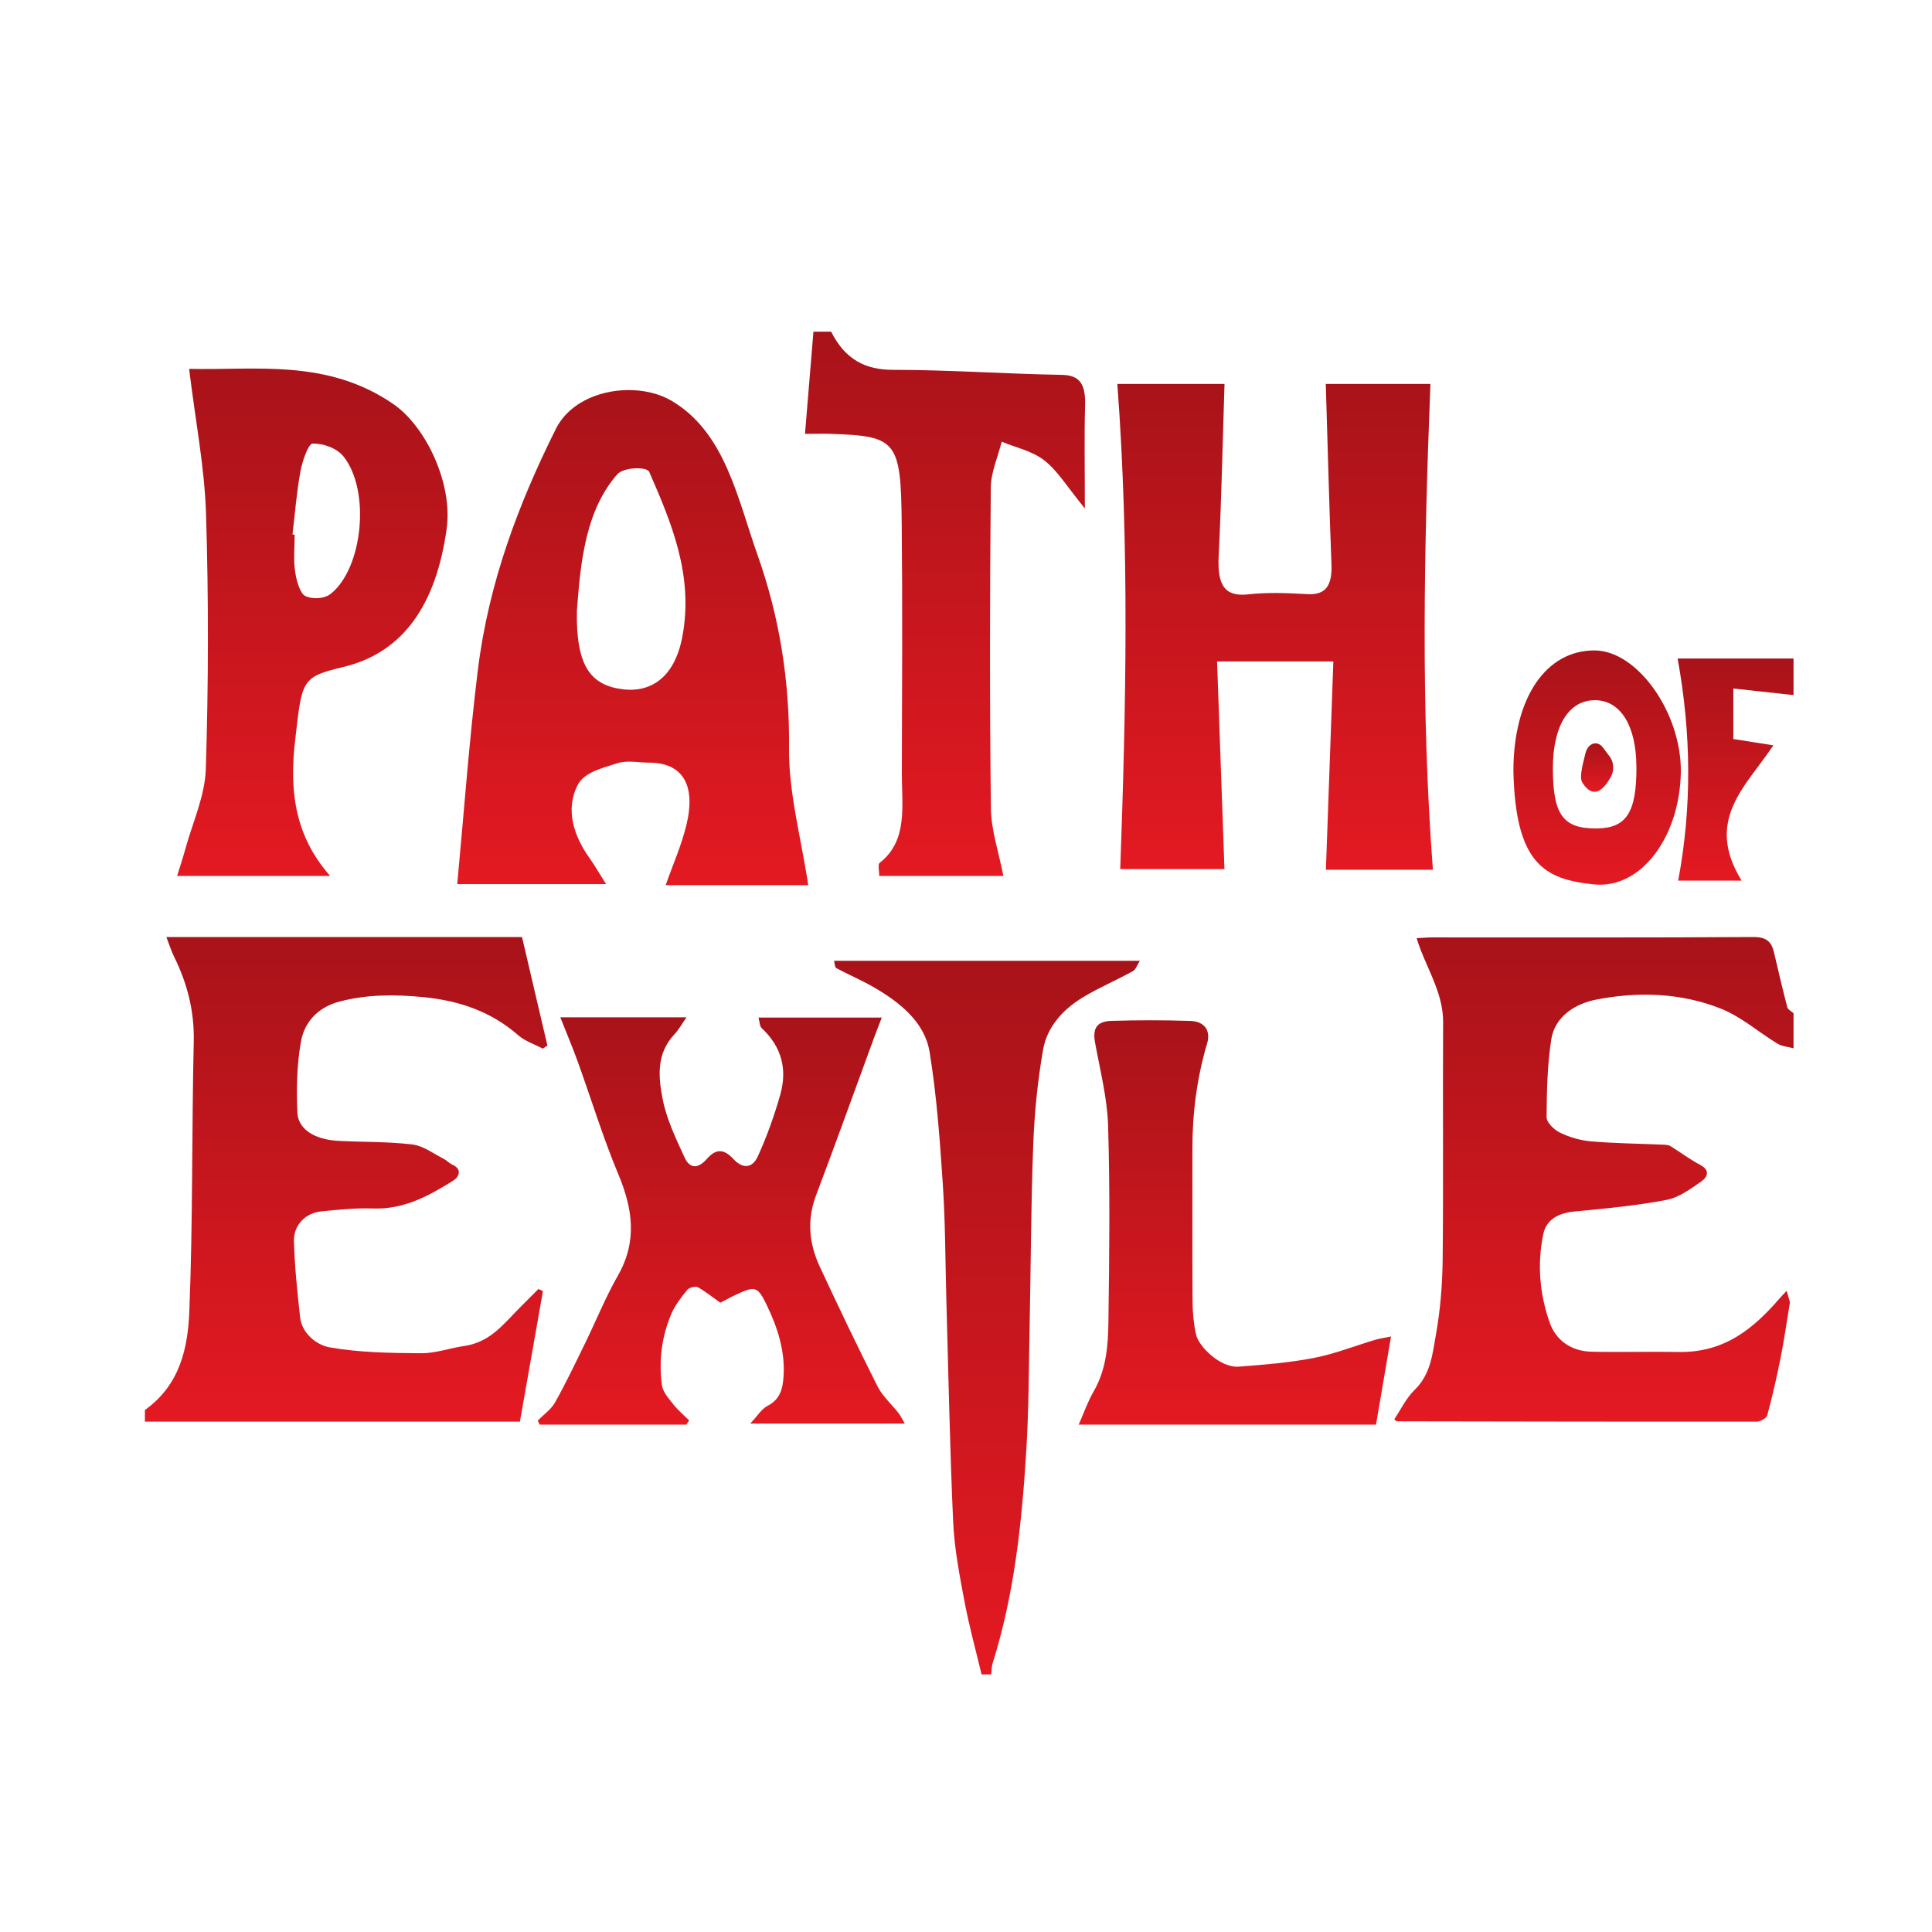
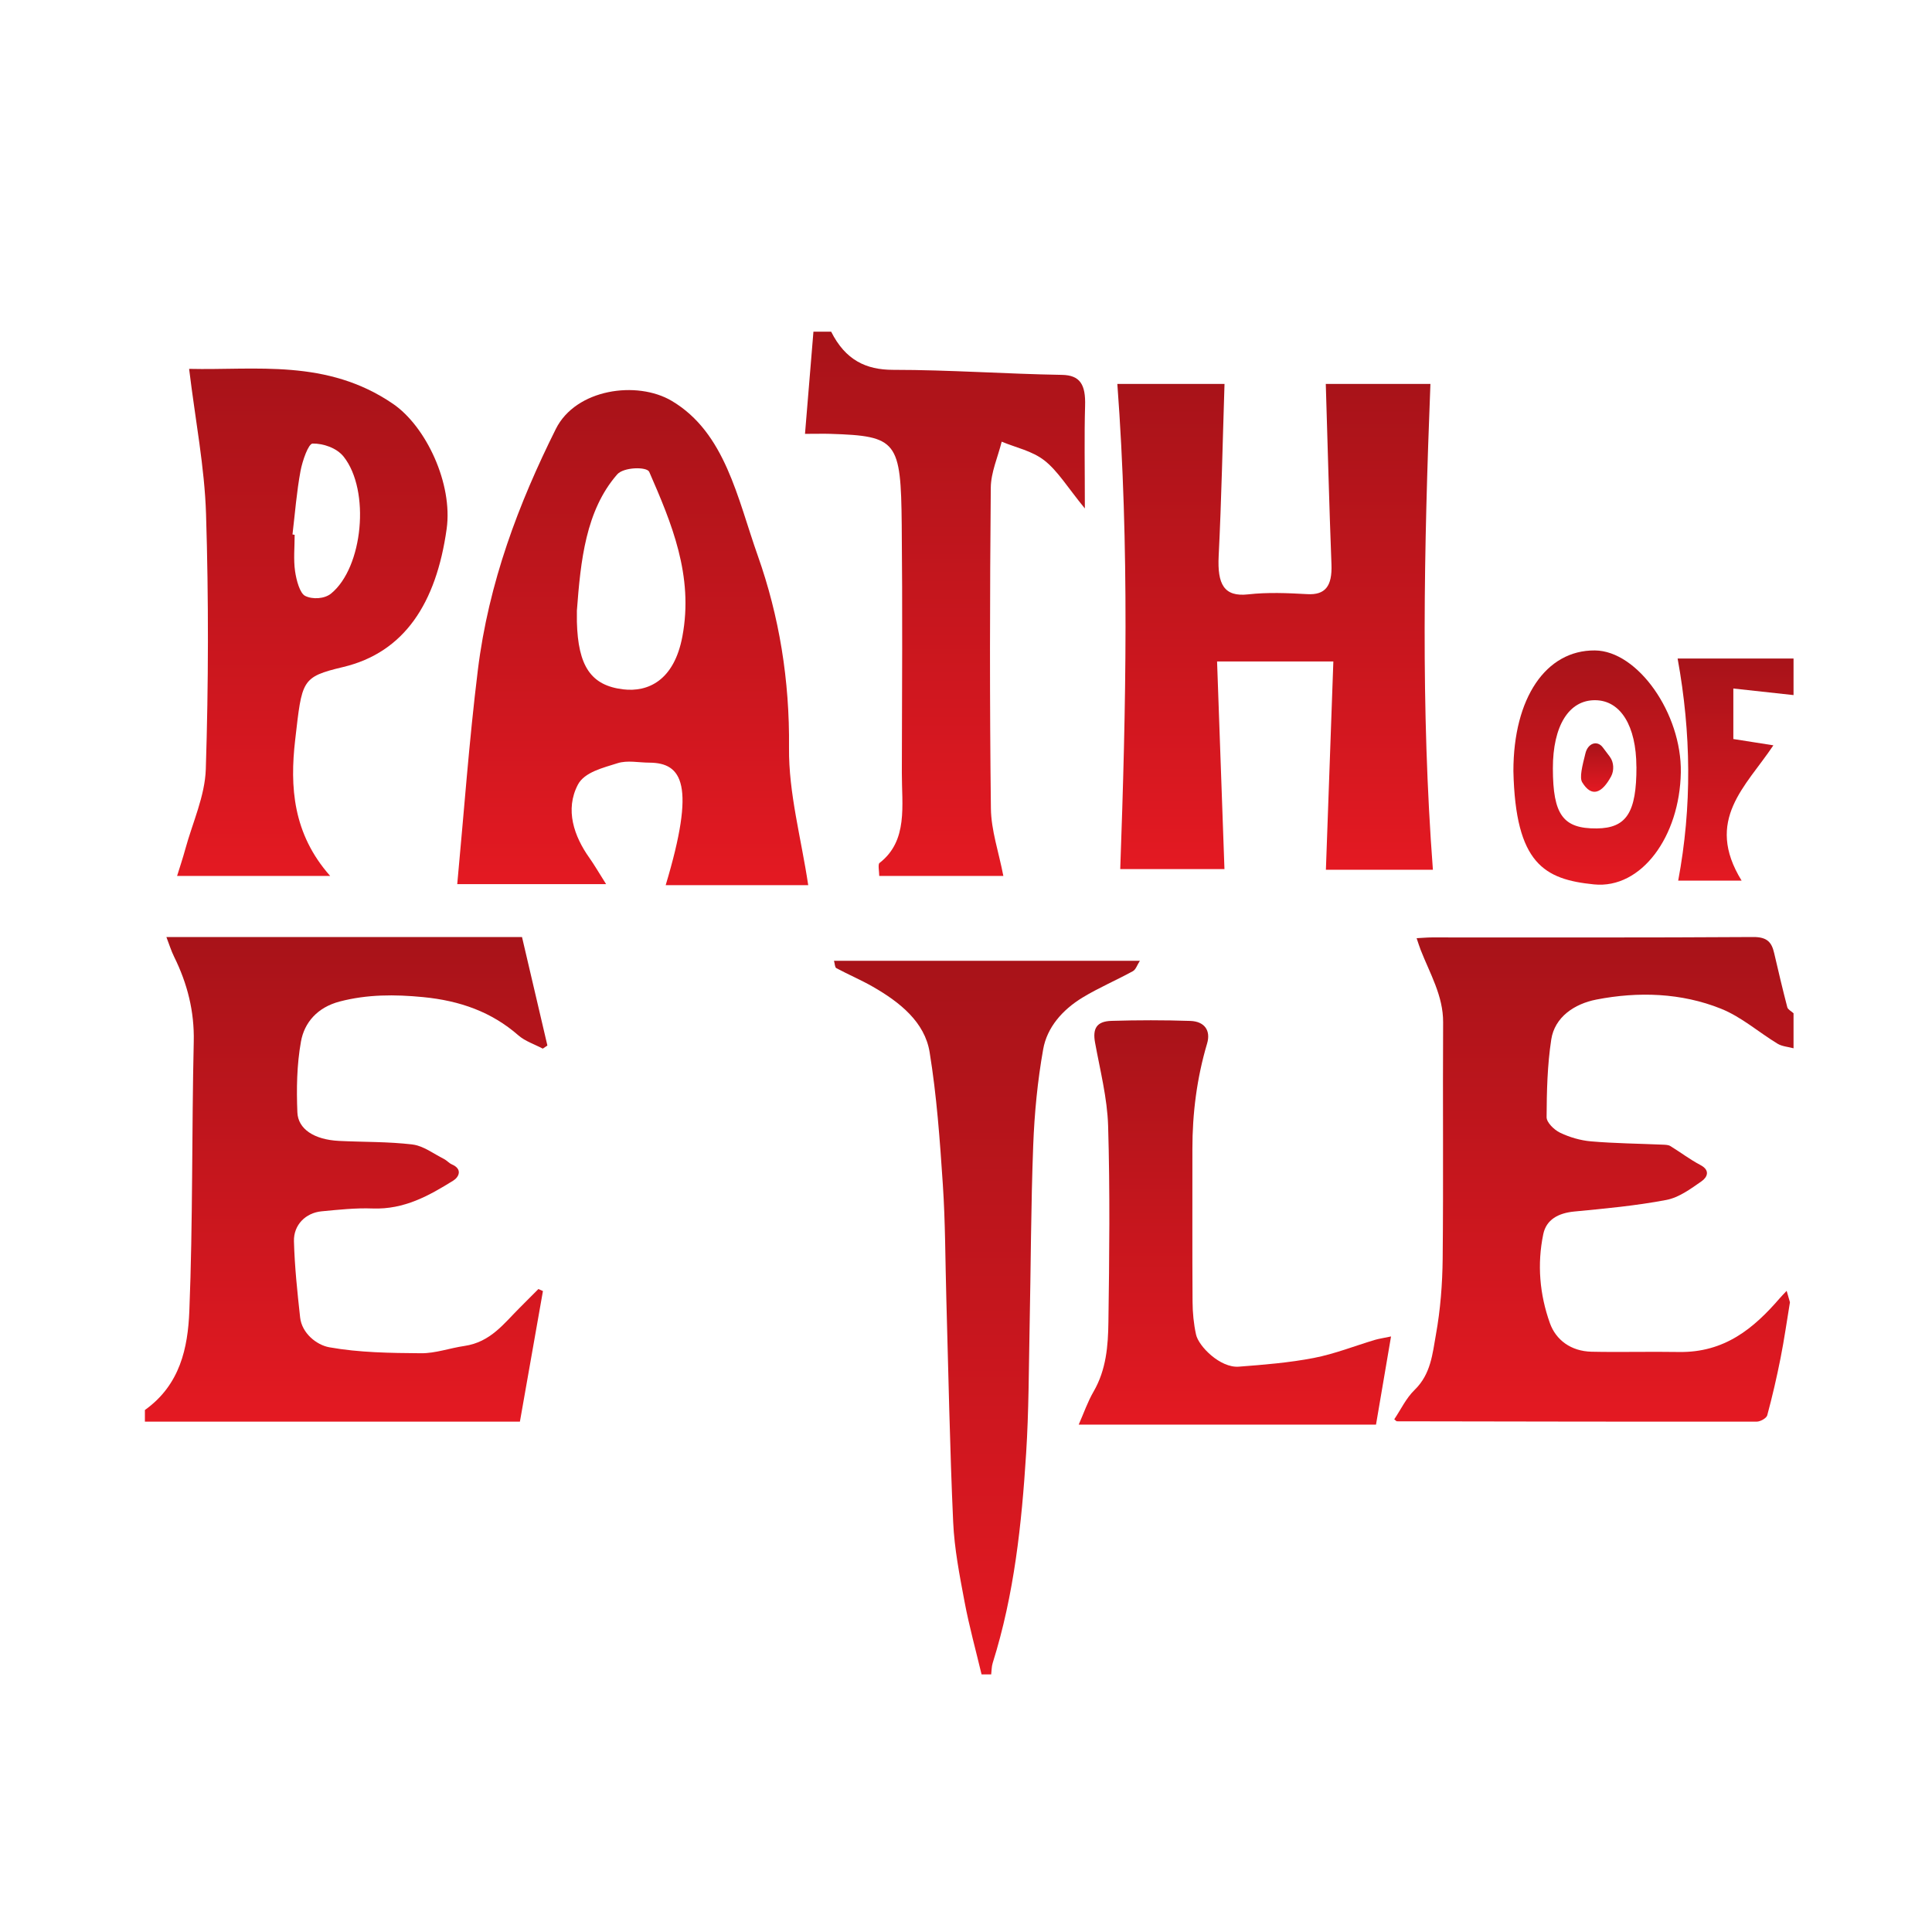
<svg xmlns="http://www.w3.org/2000/svg" width="600" height="600" viewBox="0 0 600 600" fill="none">
  <path d="M45 437.889C55.988 430.043 58.336 418.511 58.797 407.242C59.921 379.346 59.53 351.396 60.172 323.472C60.383 314.128 58.215 305.502 54.061 297.102C53.148 295.259 52.556 293.279 51.673 291H162.113C164.702 302.078 167.351 313.384 170 324.698C169.518 325.016 169.047 325.343 168.565 325.661C166.016 324.317 163.066 323.354 161.009 321.556C152.69 314.274 142.887 310.778 131.407 309.661C122.567 308.798 114.048 308.798 105.518 311.023C98.544 312.839 94.51 317.597 93.467 323.463C92.172 330.673 92.052 338.147 92.353 345.475C92.564 350.587 97.481 353.929 105.267 354.32C112.884 354.701 120.57 354.519 128.106 355.436C131.518 355.854 134.638 358.306 137.849 359.913C138.753 360.367 139.425 361.221 140.348 361.62C143.75 363.101 142.485 365.57 140.8 366.624C133.264 371.309 125.557 375.668 115.713 375.305C110.455 375.105 105.137 375.686 99.879 376.186C94.952 376.649 91.149 380.381 91.289 385.493C91.5 393.385 92.343 401.276 93.206 409.139C93.748 414.052 98.313 417.703 102.277 418.411C111.559 420.073 121.242 420.191 130.775 420.263C135.24 420.3 139.706 418.656 144.211 418.002C152.369 416.813 156.514 410.992 161.461 406.079C163.387 404.172 165.294 402.238 167.2 400.322C167.672 400.531 168.144 400.74 168.615 400.949C166.257 414.306 163.899 427.673 161.461 441.512H45V437.88V437.889Z" fill="url(#paint0_linear_186_237)" />
  <path d="M555.891 404.389C554.932 410.19 554.113 416.019 552.964 421.784C551.785 427.739 550.417 433.676 548.829 439.55C548.599 440.411 546.731 441.49 545.622 441.499C508.351 441.544 471.07 441.463 433.799 441.399C433.689 441.399 433.579 441.236 433 440.774C435.038 437.755 436.646 434.247 439.323 431.646C444.398 426.706 444.868 420.415 445.936 414.487C447.335 406.718 447.954 398.76 448.034 390.873C448.284 366.408 448.034 341.943 448.174 317.478C448.224 309.302 444.078 302.358 441.201 295.007C440.782 293.928 440.442 292.822 439.943 291.363C441.781 291.272 443.209 291.127 444.648 291.127C477.933 291.118 511.218 291.218 544.503 291C548.928 290.973 550.227 292.759 550.976 295.968C552.285 301.597 553.604 307.217 555.062 312.81C555.252 313.526 556.331 314.061 557 314.677V325.554C555.342 325.101 553.444 324.983 552.065 324.149C546.141 320.56 540.837 315.81 534.444 313.254C522.147 308.332 508.821 307.888 495.804 310.417C488.911 311.749 482.828 315.882 481.759 322.817C480.54 330.776 480.35 338.906 480.31 346.956C480.31 348.596 482.608 350.853 484.476 351.76C487.403 353.174 490.819 354.18 494.116 354.461C501.508 355.096 508.95 355.159 516.373 355.485C517.172 355.522 518.101 355.531 518.71 355.902C521.867 357.824 524.794 360.081 528.07 361.803C531.307 363.508 530.108 365.683 528.45 366.843C525.103 369.182 521.437 371.901 517.491 372.654C508.111 374.439 498.511 375.337 488.961 376.243C483.897 376.724 480.211 378.79 479.281 383.259C477.334 392.614 478.143 401.978 481.339 410.924C483.187 416.082 487.803 419.644 494.286 419.789C503.296 419.98 512.317 419.717 521.327 419.871C535.602 420.125 544.663 412.501 552.705 403.192C553.394 402.394 554.143 401.651 554.862 400.881C555.202 402.05 555.532 403.219 555.871 404.389H555.891Z" fill="url(#paint1_linear_186_237)" />
  <path d="M304.829 519.982C303.038 512.463 300.969 504.998 299.547 497.424C298.005 489.223 296.383 480.949 296.015 472.666C294.971 449.627 294.553 426.56 293.896 403.502C293.558 391.591 293.598 379.662 292.802 367.788C291.887 354.086 290.912 340.329 288.704 326.764C287.182 317.417 279.512 311.271 271.007 306.397C267.366 304.315 263.437 302.651 259.726 300.66C259.259 300.406 259.288 299.36 259 298.387H354C353.115 299.742 352.747 301.106 351.812 301.615C346.649 304.443 341.158 306.779 336.164 309.816C329.887 313.635 325.162 319.117 323.968 325.855C322.217 335.702 321.252 345.73 320.874 355.713C320.158 374.58 320.138 393.464 319.75 412.34C319.492 425.332 319.502 438.352 318.676 451.318C317.293 473.284 314.985 495.178 308.291 516.463C307.932 517.591 307.972 518.818 307.823 520H304.839L304.829 519.982Z" fill="url(#paint2_linear_186_237)" />
-   <path d="M280.97 442.098H232.992C235.32 439.647 236.499 437.56 238.367 436.603C242.464 434.498 243.083 431.025 243.333 427.517C243.883 419.761 241.545 412.434 238.178 405.426C235.28 399.393 234.551 399.274 228.366 402.172C226.798 402.901 225.299 403.749 223.69 404.578C221.532 403.038 219.274 401.206 216.746 399.766C216.057 399.374 214.029 399.857 213.489 400.523C211.601 402.847 209.673 405.28 208.534 407.941C205.466 415.095 204.537 422.641 205.576 430.242C205.866 432.319 207.684 434.324 209.123 436.156C210.542 437.961 212.37 439.492 214.029 441.141C213.729 441.57 213.439 442.007 213.14 442.435H167.609C167.41 442.016 167.2 441.597 167 441.187C168.818 439.328 171.156 437.706 172.365 435.555C175.722 429.576 178.66 423.397 181.657 417.264C185.104 410.21 188.032 402.919 191.928 396.084C197.953 385.504 196.504 375.397 192.048 364.734C187.252 353.251 183.635 341.367 179.419 329.684C177.801 325.209 175.932 320.807 174.014 315.931H213.199C211.711 318.055 210.792 319.805 209.453 321.217C203.788 327.196 204.467 334.423 205.756 341.157C206.945 347.428 209.862 353.488 212.58 359.421C214.229 363.021 216.766 363.039 219.544 359.886C222.491 356.541 224.929 356.869 227.837 360.013C230.594 362.993 233.612 362.866 235.29 359.229C238.158 352.996 240.466 346.489 242.324 339.945C244.502 332.281 242.883 325.2 236.569 319.312C235.89 318.675 235.95 317.371 235.56 316.013H273.856C272.977 318.292 272.158 320.333 271.408 322.384C265.414 338.697 259.549 355.046 253.404 371.305C250.527 378.924 251.276 386.278 254.623 393.451C260.418 405.89 266.333 418.285 272.527 430.561C274.056 433.595 276.884 436.083 279.062 438.863C279.681 439.647 280.091 440.567 281 442.116L280.97 442.098Z" fill="url(#paint3_linear_186_237)" />
  <path d="M432 415.04C430.321 424.919 428.821 433.677 427.331 442.435H335C336.619 438.766 337.789 435.313 339.619 432.168C343.567 425.353 344.127 417.942 344.227 410.594C344.517 390.276 344.737 369.949 344.137 349.649C343.877 340.999 341.638 332.377 340.078 323.781C339.289 319.443 340.528 317.174 345.197 317.039C353.344 316.795 361.512 316.786 369.659 317.057C374.138 317.211 376.057 320.094 374.878 324.062C371.689 334.808 370.299 345.762 370.309 356.87C370.329 372.669 370.249 388.477 370.359 404.276C370.379 407.674 370.709 411.118 371.439 414.453C372.238 418.113 378.956 424.874 384.725 424.431C392.522 423.835 400.37 423.202 407.997 421.729C414.475 420.481 420.653 418.005 426.982 416.116C428.171 415.764 429.431 415.583 431.99 415.05L432 415.04Z" fill="url(#paint4_linear_186_237)" />
  <path d="M470 239.457C470 216.793 480.081 201.868 495.314 202.001C508.611 202.111 522.306 221.569 521.995 239.899C521.649 259.755 509.77 276.139 495.02 274.657C479.649 273.109 470.64 268.289 470 239.457ZM508.196 238.108C508.162 225.438 503.303 217.545 495.453 217.456C487.257 217.346 482.242 225.394 482.259 238.639C482.277 253.055 485.424 257.367 495.868 257.278C505.119 257.19 508.248 252.347 508.214 238.13L508.196 238.108Z" fill="url(#paint5_linear_186_237)" />
  <path d="M521 204.509H557V215.867C550.721 215.186 544.741 214.527 538.303 213.824V229.511C541.584 230.016 544.9 230.544 550.738 231.466C542.219 244.253 529.255 254.623 540.879 273.496H521.176C525.498 250.449 525.216 227.687 521 204.509Z" fill="url(#paint6_linear_186_237)" />
  <path d="M499.991 235.09C501.185 236.678 501.338 239.261 500.349 241.109C497.535 246.299 494.328 247.816 491.36 242.934C490.49 241.489 491.343 238.029 492.383 233.905C493.168 230.777 496.033 229.829 497.756 232.104C498.592 233.194 499.309 234.19 500.008 235.09H499.991Z" fill="url(#paint7_linear_186_237)" />
  <path d="M258.119 103C262.555 111.841 268.969 114.856 277.345 114.856C294.812 114.856 312.297 116.126 329.763 116.42C335.445 116.511 337.186 119.435 336.985 126.01C336.71 135.395 336.911 144.803 336.911 157.906C331.633 151.467 328.517 146.276 324.393 143.034C320.508 139.997 315.577 139.045 311.087 137.163C309.896 141.946 307.733 146.707 307.696 151.49C307.403 184.678 307.33 217.867 307.733 251.055C307.806 257.856 310.171 264.611 311.6 272.024H273.057C273.057 270.777 272.598 268.397 273.13 268.012C282.092 261.097 280.04 250.103 280.076 239.969C280.15 214.33 280.296 188.668 280.04 163.029C279.783 136.914 278.647 135.395 257.881 134.737C255.828 134.669 253.757 134.737 250 134.737C250.953 123.38 251.778 113.201 252.621 103C254.454 103 256.286 103 258.119 103Z" fill="url(#paint8_linear_186_237)" />
-   <path d="M250.982 274.889H206.735C208.971 268.481 211.697 262.436 213.224 255.983C216.151 243.598 211.879 236.917 201.681 236.849C198.354 236.849 194.864 236.031 191.737 237.031C187.374 238.44 181.521 239.758 179.466 243.689C175.413 251.438 178.248 259.687 183.066 266.458C184.484 268.458 185.738 270.617 188.229 274.571H142C144.072 252.529 145.672 230.214 148.399 208.104C151.744 180.903 161.088 156.339 172.613 133.229C178.812 120.776 197.809 118.095 208.625 124.503C225.241 134.365 228.985 154.657 235.348 172.609C241.983 191.379 245.256 211.149 245.037 232.236C244.892 246.257 248.819 260.323 251 274.889H250.982ZM179.157 189.652C179.157 190.788 179.139 191.924 179.157 193.06C179.503 206.877 183.52 212.876 193.519 214.08C201.263 215.012 209.352 211.33 211.916 197.673C215.479 178.744 208.516 162.361 201.626 146.545C200.899 144.886 193.664 145.022 191.664 147.34C181.902 158.543 180.321 174.132 179.157 189.652Z" fill="url(#paint9_linear_186_237)" />
+   <path d="M250.982 274.889H206.735C216.151 243.598 211.879 236.917 201.681 236.849C198.354 236.849 194.864 236.031 191.737 237.031C187.374 238.44 181.521 239.758 179.466 243.689C175.413 251.438 178.248 259.687 183.066 266.458C184.484 268.458 185.738 270.617 188.229 274.571H142C144.072 252.529 145.672 230.214 148.399 208.104C151.744 180.903 161.088 156.339 172.613 133.229C178.812 120.776 197.809 118.095 208.625 124.503C225.241 134.365 228.985 154.657 235.348 172.609C241.983 191.379 245.256 211.149 245.037 232.236C244.892 246.257 248.819 260.323 251 274.889H250.982ZM179.157 189.652C179.157 190.788 179.139 191.924 179.157 193.06C179.503 206.877 183.52 212.876 193.519 214.08C201.263 215.012 209.352 211.33 211.916 197.673C215.479 178.744 208.516 162.361 201.626 146.545C200.899 144.886 193.664 145.022 191.664 147.34C181.902 158.543 180.321 174.132 179.157 189.652Z" fill="url(#paint9_linear_186_237)" />
  <path d="M444.229 119.279C442.228 170.29 441.2 220.032 445 270.114H411.77C412.541 248.618 413.294 227.348 414.084 205.422H377.972C378.724 226.782 379.477 248.074 380.266 269.91H347.9C349.699 219.76 350.782 169.724 347 119.234H380.285C379.697 137.31 379.348 155.046 378.467 172.714C378.045 181.366 380.064 185.444 387.647 184.583C393.705 183.903 399.874 184.175 405.987 184.515C411.532 184.832 413.771 182.091 413.496 175.228C412.78 156.722 412.321 138.193 411.734 119.234H444.247L444.229 119.279Z" fill="url(#paint10_linear_186_237)" />
  <path d="M58.729 114.555C79.448 115.053 101.495 111.335 122.086 125.438C132.309 132.444 140.677 150.22 138.712 164.256C135.474 187.36 125.579 202.62 106.552 207.154C93.509 210.261 93.818 211.236 91.672 229.76C89.98 244.339 90.944 258.941 102.531 272.024H55C55.819 269.371 56.764 266.582 57.547 263.703C59.802 255.45 63.64 247.242 63.913 238.898C64.75 212.505 64.805 186 63.986 159.607C63.531 145.051 60.675 130.585 58.729 114.532V114.555ZM90.817 165.979C91.053 166.024 91.272 166.069 91.508 166.092C91.508 169.856 91.108 173.733 91.635 177.384C92.036 180.195 93.127 184.254 94.782 185.07C97.074 186.204 100.767 186 102.804 184.345C112.754 176.25 115.046 152.352 106.733 141.831C104.532 139.065 100.349 137.705 97.093 137.75C95.783 137.75 93.927 143.078 93.327 146.275C92.127 152.737 91.617 159.403 90.835 165.979H90.817Z" fill="url(#paint11_linear_186_237)" />
  <defs>
    <linearGradient id="paint0_linear_186_237" x1="107.5" y1="291" x2="107.5" y2="441.512" gradientUnits="userSpaceOnUse">
      <stop stop-color="#A81319" />
      <stop offset="1" stop-color="#E41922" />
    </linearGradient>
    <linearGradient id="paint1_linear_186_237" x1="495" y1="291" x2="495" y2="441.512" gradientUnits="userSpaceOnUse">
      <stop stop-color="#A81319" />
      <stop offset="1" stop-color="#E41922" />
    </linearGradient>
    <linearGradient id="paint2_linear_186_237" x1="306.5" y1="298.387" x2="306.5" y2="520" gradientUnits="userSpaceOnUse">
      <stop stop-color="#A81319" />
      <stop offset="1" stop-color="#E41922" />
    </linearGradient>
    <linearGradient id="paint3_linear_186_237" x1="224" y1="315.931" x2="224" y2="442.435" gradientUnits="userSpaceOnUse">
      <stop stop-color="#A81319" />
      <stop offset="1" stop-color="#E41922" />
    </linearGradient>
    <linearGradient id="paint4_linear_186_237" x1="383.5" y1="316.855" x2="383.5" y2="442.435" gradientUnits="userSpaceOnUse">
      <stop stop-color="#A81319" />
      <stop offset="1" stop-color="#E41922" />
    </linearGradient>
    <linearGradient id="paint5_linear_186_237" x1="496" y1="202" x2="496" y2="274.75" gradientUnits="userSpaceOnUse">
      <stop stop-color="#A81319" />
      <stop offset="1" stop-color="#E41922" />
    </linearGradient>
    <linearGradient id="paint6_linear_186_237" x1="539" y1="204.509" x2="539" y2="273.496" gradientUnits="userSpaceOnUse">
      <stop stop-color="#A81319" />
      <stop offset="1" stop-color="#E41922" />
    </linearGradient>
    <linearGradient id="paint7_linear_186_237" x1="496" y1="230.849" x2="496" y2="245.901" gradientUnits="userSpaceOnUse">
      <stop stop-color="#A81319" />
      <stop offset="1" stop-color="#E41922" />
    </linearGradient>
    <linearGradient id="paint8_linear_186_237" x1="293.5" y1="103" x2="293.5" y2="272.024" gradientUnits="userSpaceOnUse">
      <stop stop-color="#A81319" />
      <stop offset="1" stop-color="#E41922" />
    </linearGradient>
    <linearGradient id="paint9_linear_186_237" x1="196.5" y1="121.144" x2="196.5" y2="274.889" gradientUnits="userSpaceOnUse">
      <stop stop-color="#A81319" />
      <stop offset="1" stop-color="#E41922" />
    </linearGradient>
    <linearGradient id="paint10_linear_186_237" x1="396" y1="119.234" x2="396" y2="270.114" gradientUnits="userSpaceOnUse">
      <stop stop-color="#A81319" />
      <stop offset="1" stop-color="#E41922" />
    </linearGradient>
    <linearGradient id="paint11_linear_186_237" x1="97" y1="114.459" x2="97" y2="272.024" gradientUnits="userSpaceOnUse">
      <stop stop-color="#A81319" />
      <stop offset="1" stop-color="#E41922" />
    </linearGradient>
  </defs>
</svg>